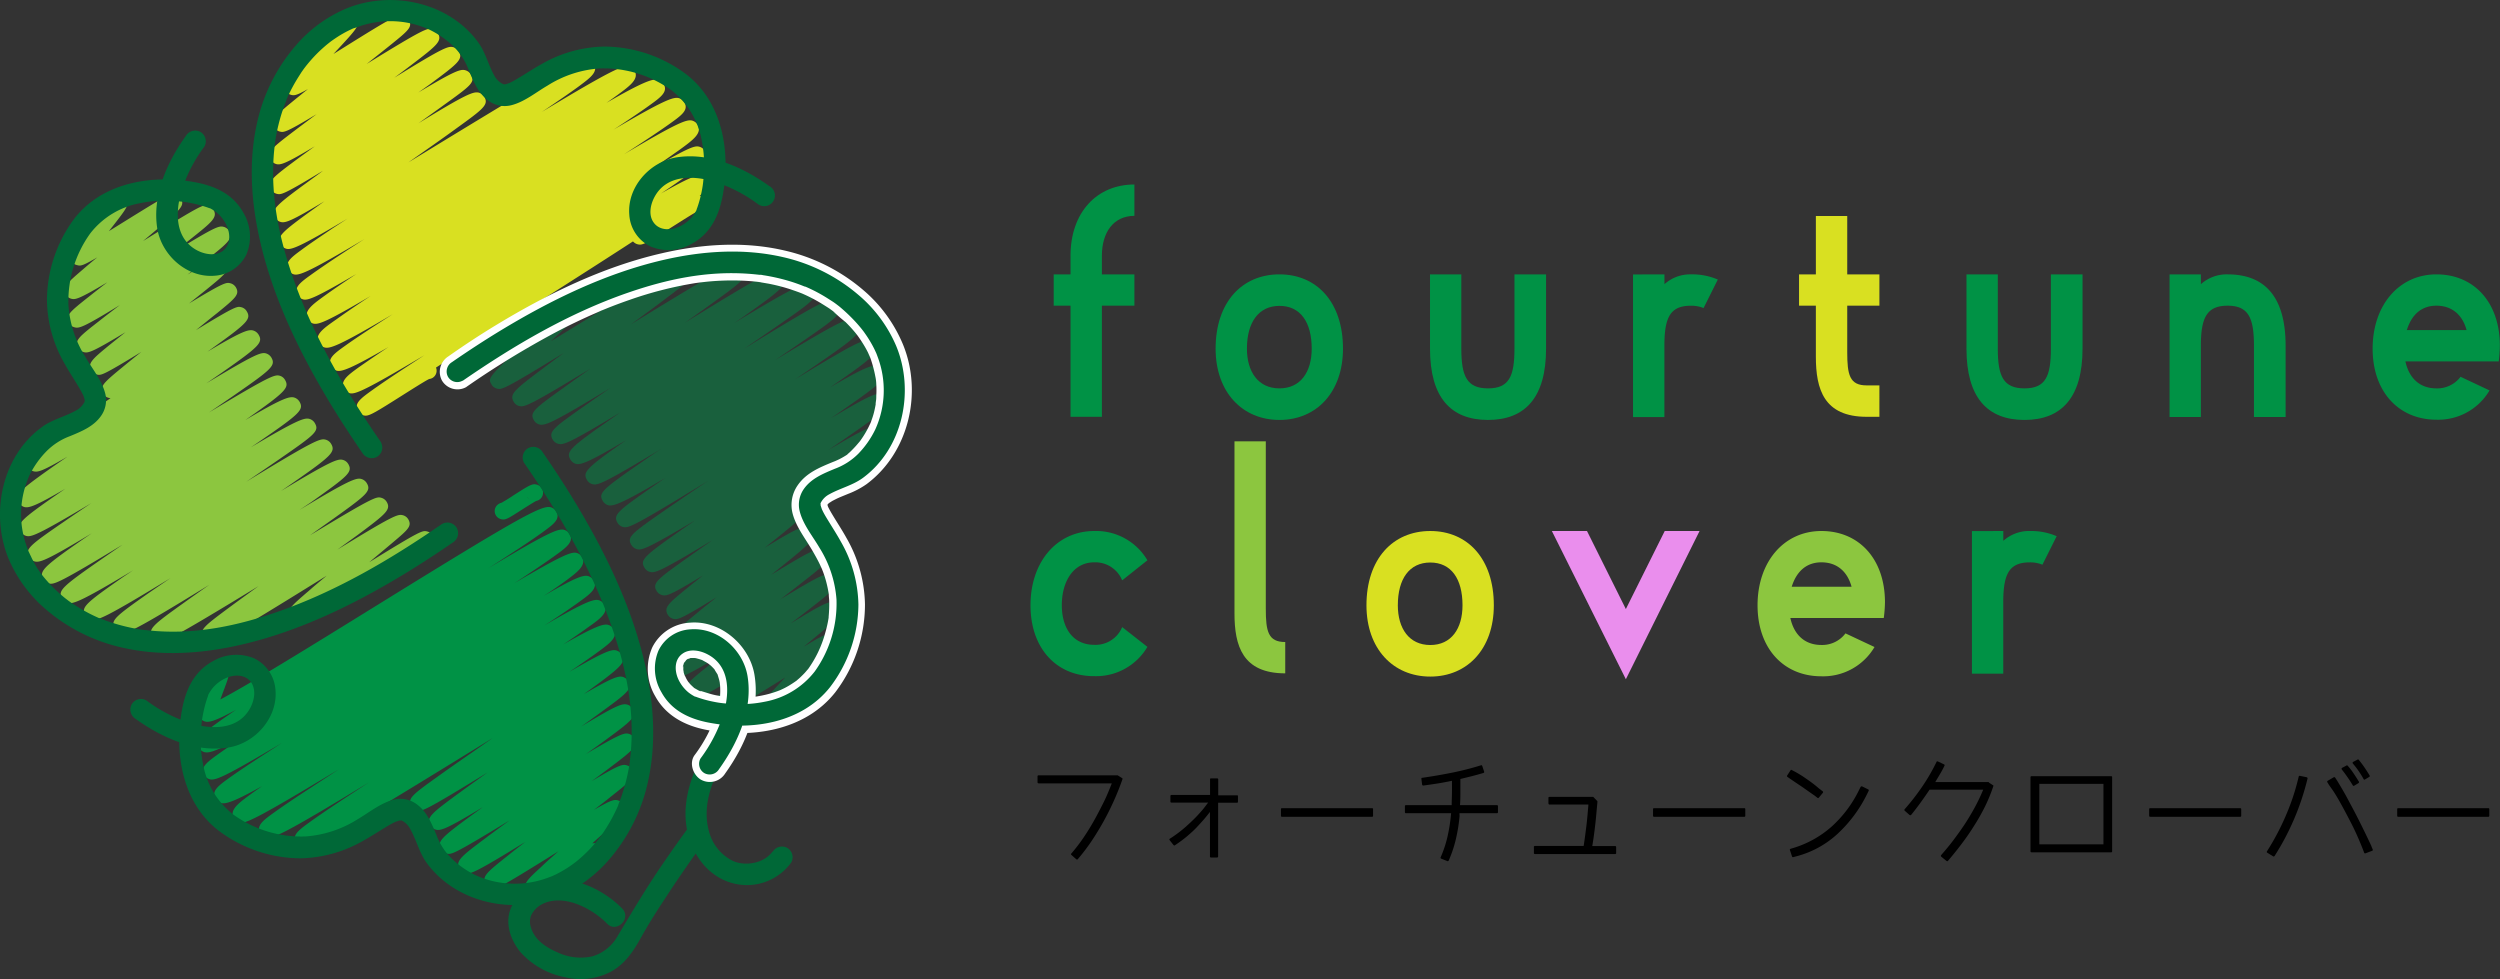
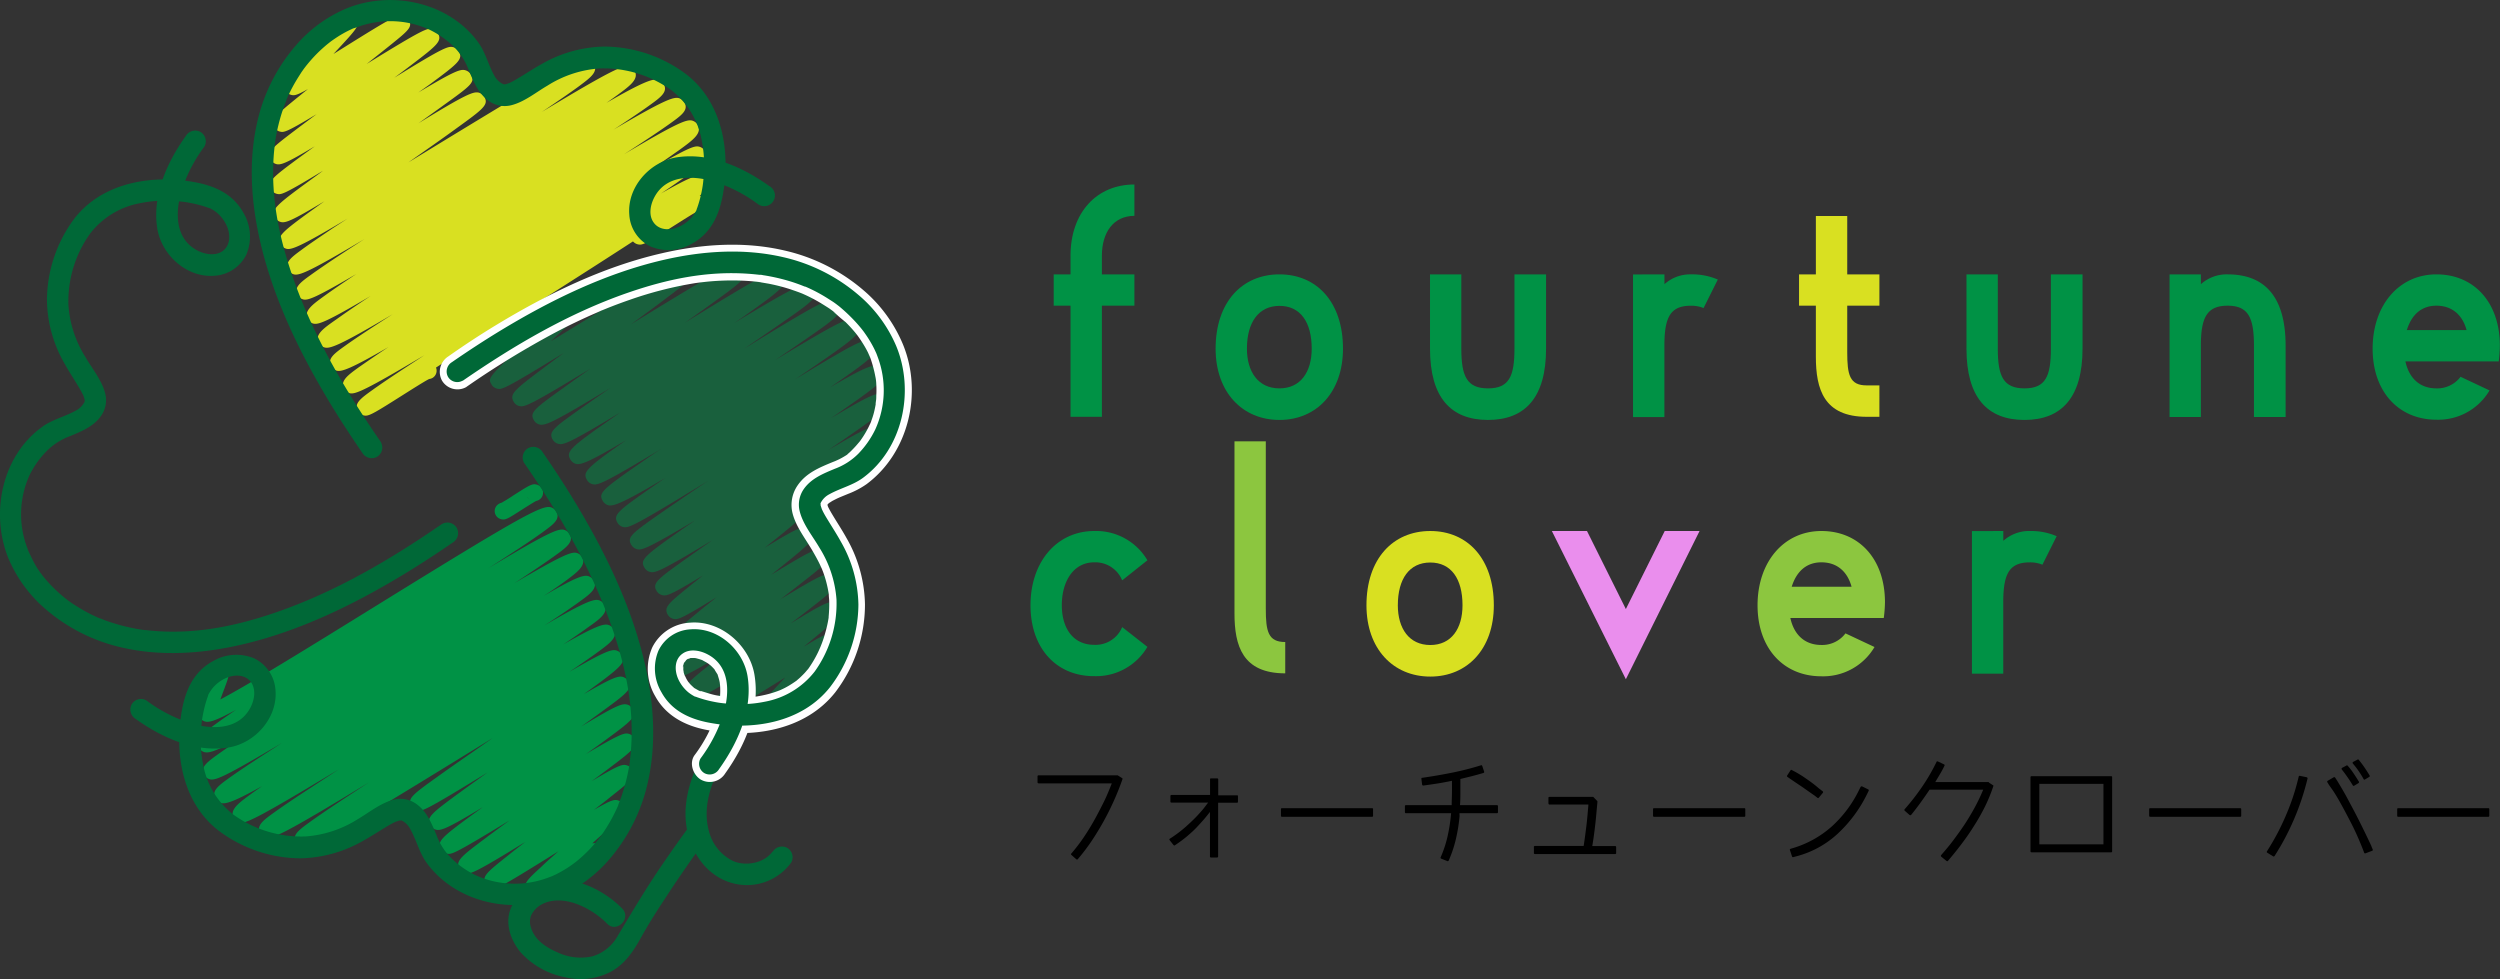
<svg xmlns="http://www.w3.org/2000/svg" id="レイヤー_1" data-name="レイヤー 1" viewBox="0 0 526.03 205.99">
  <rect x="0" y="0" width="526.03" height="205.99" fill="#333333" stroke="none" />
  <defs>
    <style>.cls-1{fill:#d9e021;}.cls-2{fill:#009245;}.cls-3{fill:#8cc63f;}.cls-4{fill:#19603d;}.cls-5{fill:#006837;}.cls-6{fill:#fff;}.cls-7{fill:#ea8eed;}</style>
  </defs>
  <path class="cls-1" d="M134.64,51.47a1.91,1.91,0,0,1-.47-.07,1.84,1.84,0,0,1-1.14-.84,1.76,1.76,0,0,1,.64-2.39,1.64,1.64,0,0,1,.73-.23c.89-.43,3.52-2.11,5.31-3.25,5.69-3.64,6.23-3.91,7.23-3.67a1.89,1.89,0,0,1,1.14.85,1.75,1.75,0,0,1-.65,2.39,1.81,1.81,0,0,1-.7.23c-.85.41-3.31,2-5.14,3.15C136.71,50.75,135.5,51.47,134.64,51.47Zm1.42-2.67Zm0,0Zm0,0Zm0,0Zm0,0Zm0,0Zm0,0Zm9-5.12Zm0,0h0Zm0,0Zm0,0Zm0,0h0Zm0,0Zm0,0Zm0,0h0Zm0,0Zm0,0Zm0,0Z" />
  <path class="cls-1" d="M76.94,87.46a1.92,1.92,0,0,1-.48-.07,1.85,1.85,0,0,1-1.14-.85c-.94-1.63.59-2.72,3.13-4.54,1.68-1.2,4.14-2.87,7.52-5.08l3.33-2.18c-12.53,7.46-14.57,8.27-15.71,8a1.92,1.92,0,0,1-1.15-.86c-1-1.69.76-2.94,3.16-4.68,1.46-1,3.48-2.43,6.16-4.19-8,4.62-9.87,5.23-10.88,5a2,2,0,0,1-1.17-.87c-.95-1.64.63-2.76,3-4.45,1.62-1.16,4-2.75,7.28-4.88l2.64-1.7c-11,6.5-13.18,7.33-14.34,7a2,2,0,0,1-1.17-.88c-1-1.72.74-3,3.61-5C72.46,66,74.83,64.34,78,62.27c-9.3,5.47-11,6.08-12.06,5.82a1.92,1.92,0,0,1-1.15-.86c-1-1.73.89-3.11,3.51-5,1.6-1.16,3.8-2.67,6.68-4.58-8.55,5-10.18,5.61-11.19,5.35a2,2,0,0,1-1.16-.86c-.94-1.63.64-2.76,2.83-4.34C67,56.7,69.17,55.2,72.22,53.2c1.37-.9,2.87-1.87,4.45-2.89C65.05,57.23,63,58,61.86,57.74a1.94,1.94,0,0,1-1.15-.87c-.93-1.61.61-2.74,2.75-4.31C64.93,51.47,67.09,50,70.05,48l3.07-2c-10.07,6-11.83,6.61-12.87,6.34a1.91,1.91,0,0,1-1.14-.86c-1-1.67.07-2.59,7-7.59l2.13-1.53c-7,4.21-8.2,4.59-9.17,4.35a2,2,0,0,1-1.16-.87c-1-1.67.09-2.61,7.06-7.71.95-.7,2-1.44,3-2.21-8.51,5.17-8.85,5.08-9.75,4.86a1.85,1.85,0,0,1-1.12-.85c-1-1.65.11-2.51,5.94-6.82l3.2-2.33c-6.1,3.65-7.21,4-8.13,3.74A1.89,1.89,0,0,1,57,33.63c-.95-1.63.22-2.52,5.12-6.24,1.32-1,2.86-2.15,4.5-3.37C60,28,59.7,27.88,58.87,27.68a1.9,1.9,0,0,1-1.13-.85c-.92-1.59.29-2.58,4.8-6.27l2.25-1.82c-2.46,1.4-2.9,1.38-3.54,1.22a1.88,1.88,0,0,1-1.14-.85c-.75-1.3-.75-1.3,6.13-8.64L67.58,9a1.72,1.72,0,0,1-.31-.4,1.75,1.75,0,0,1,.63-2.39,1.91,1.91,0,0,1,.5-.19c.38-.21,1.21-.75,1.79-1.12,2.25-1.46,2.72-1.76,3.6-1.55a1.76,1.76,0,0,1,1.12.84c.7,1.21.75,1.29-4.75,7.17l2.09-1.3c11-6.88,11.51-7,12.6-6.76A1.9,1.9,0,0,1,86,4.18c.85,1.48,0,2.18-3.69,5.17-1.44,1.16-3.22,2.57-5.16,4.11C89.18,6.05,89.94,5.85,91,6.12A1.87,1.87,0,0,1,92.14,7c.94,1.62-.16,2.54-5.52,6.62-1.1.84-2.34,1.77-3.67,2.75C93.49,9.86,94.32,9.67,95.38,9.93a1.91,1.91,0,0,1,1.14.86c1,1.66-.12,2.54-6,6.9L88,19.48c7.53-4.5,8.89-5,9.91-4.7a2,2,0,0,1,1.16.87c1,1.64,0,2.36-5.55,6.36-1.59,1.16-3.45,2.49-5.47,3.93,10-6.14,11.56-6.72,12.69-6.45a2,2,0,0,1,1.16.87c1,1.7-.23,2.58-6.1,6.82-2.73,2-6.16,4.38-9.88,7l6.15-3.75c28.81-17.56,30.35-18.19,31.74-17.84a1.94,1.94,0,0,1,1.13.85c1,1.66-.71,2.9-3,4.62-1.65,1.22-4.06,2.89-7.36,5.11l-.6.4c14.8-8.91,17.15-9.89,18.38-9.58a1.94,1.94,0,0,1,1.15.87c1,1.74-.88,3.13-3.49,5.06-.69.5-1.49,1.08-2.41,1.72,7.59-4.37,9.75-5.13,10.83-4.86a1.9,1.9,0,0,1,1.19.9c1,1.66-.66,2.83-3.13,4.6-1.66,1.2-4.09,2.84-7.4,5,10.43-6.13,12.56-6.93,13.71-6.64a2,2,0,0,1,1.17.88c1,1.66-.62,2.78-3.24,4.65-1.77,1.26-4.35,3-7.89,5.29l-1.55,1c11.12-6.6,13.19-7.39,14.33-7.09a2,2,0,0,1,1.16.87c1,1.78-.91,3.18-3.84,5.31-1.42,1-3.26,2.31-5.59,3.86,7.9-4.6,8.89-4.77,9.78-4.54a1.89,1.89,0,0,1,1.14.85c1,1.76-.88,3.15-3.5,5.07-1.41,1-3.3,2.33-5.71,3.93,6.09-3.47,7.47-3.87,8.32-3.65a2,2,0,0,1,1.15.86c1,1.68-.7,2.88-3.46,4.87-1.89,1.37-4.66,3.25-8.44,5.74-7,4.6-16.4,10.59-25.51,16.39C104.78,69,97.7,73.48,91.74,77.34A1.76,1.76,0,0,1,91,79.52a1.74,1.74,0,0,1-.69.22c-.89.43-3.61,2.16-5.64,3.44C79.08,86.73,77.8,87.46,76.94,87.46Z" />
  <path class="cls-2" d="M112.41,188.31a2.06,2.06,0,0,1-.48-.07,1.85,1.85,0,0,1-1.13-.84c-.81-1.41.14-2.3,3-4.92,1-1,2.35-2.15,3.71-3.37l-1,.63c-11.94,7.44-12.13,7.39-13.17,7.13a1.85,1.85,0,0,1-1.13-.84c-.91-1.59.19-2.46,4.83-6.14,1-.83,2.23-1.76,3.49-2.74-10.77,6.63-11.6,6.83-12.67,6.56a1.92,1.92,0,0,1-1.15-.86c-1-1.68.39-2.7,5.46-6.5,1.47-1.11,3.21-2.39,5.08-3.75-12,7.31-12.28,7.23-13.28,7a1.9,1.9,0,0,1-1.13-.85c-1-1.64,0-2.51,6.36-7.18l2.41-1.75c-7.6,4.6-8.85,5-9.88,4.76a1.92,1.92,0,0,1-1.16-.87c-1-1.67.19-2.59,6.51-7.2,1.64-1.2,3.53-2.55,5.55-4-13.54,8.31-13.85,8.24-14.88,8a1.9,1.9,0,0,1-1.13-.85c-1-1.65.09-2.4,5.87-6.54,3-2.15,7-4.89,11.17-7.82l-5.68,3.49c-29.26,18-32.87,19.88-34.55,19.46a2,2,0,0,1-1.17-.87c-.92-1.61.63-2.74,2.79-4.31,1.49-1.08,3.66-2.57,6.65-4.56l5.93-3.89c-17.72,10.8-20.32,11.95-21.7,11.61a2,2,0,0,1-1.16-.88c-.94-1.63.65-2.78,3.07-4.51,1.66-1.19,4.08-2.83,7.41-5,1.86-1.22,3.91-2.56,6.1-4-17.39,10.5-19.78,11.55-21,11.24a1.94,1.94,0,0,1-1.14-.86c-1-1.77.89-3.17,3.55-5.11.69-.51,1.49-1.08,2.41-1.72-5.55,3.11-7.6,3.85-8.61,3.59a1.9,1.9,0,0,1-1.19-.89c-1-1.67.65-2.82,3.09-4.57,1.69-1.2,4.16-2.86,7.56-5.06l3.34-2.16c-12.09,7.18-14.1,8-15.23,7.67a1.92,1.92,0,0,1-1.15-.86c-1-1.66.67-2.82,3.37-4.74,1.42-1,3.34-2.32,5.84-4-6.27,3.56-8.11,4.15-9.13,3.9a1.9,1.9,0,0,1-1.19-.9c-1-1.75.84-3.09,3.65-5.13,1.1-.8,2.46-1.75,4.13-2.88-4.2,2.29-5.6,2.67-6.44,2.47a1.9,1.9,0,0,1-1.19-.89c-.48-.82-.48-.82,1.38-5.76.27-.71.6-1.58.85-2.26a1.77,1.77,0,0,1,.78-2.1l0,0a1.76,1.76,0,0,1,1.4-.5,1.86,1.86,0,0,1,1.41.9c.46.79.46.79-1.21,5.22l-.28.74c6.17-3.23,20.47-12.09,32.38-19.46,29.62-18.33,35.18-21.48,37.1-21a1.89,1.89,0,0,1,1.19.89c1,1.64-.64,2.77-3,4.49-1.64,1.17-4,2.79-7.35,4.94l-3.93,2.54c12.55-7.55,14.72-8.41,15.93-8.1a2,2,0,0,1,1.17.87c1,1.69-.71,2.89-3.51,4.89-1.84,1.32-4.5,3.11-8.1,5.47,10.09-5.93,12-6.64,13.08-6.38a2,2,0,0,1,1.15.86c1,1.78-1,3.22-3.71,5.23-1.17.84-2.62,1.85-4.4,3,6.84-4,8.41-4.45,9.38-4.21a2,2,0,0,1,1.16.88c1,1.68-.74,2.91-3.1,4.62-1.65,1.19-4,2.8-7.29,4.92,8.54-5,10.44-5.62,11.47-5.35a2,2,0,0,1,1.16.87c1,1.69-.77,3-3.42,4.86-1.3.95-3,2.13-5.19,3.59,6.57-3.76,8.42-4.38,9.41-4.13a1.92,1.92,0,0,1,1.18.88c1,1.69-.79,3-3.22,4.78-1.46,1.08-3.48,2.48-6.14,4.27,7.33-4.28,8.91-4.8,9.9-4.55a2,2,0,0,1,1.16.87c.95,1.64.16,2.48-7.67,8.12l-.28.21c5.94-3.47,7.24-3.86,8.15-3.63a2,2,0,0,1,1.16.87c1,1.7-.25,2.59-6.17,6.9-1.12.82-2.38,1.73-3.73,2.69,7.41-4.49,8.64-4.89,9.66-4.64a1.92,1.92,0,0,1,1.16.87c1,1.65-.21,2.59-5.86,6.73-1.2.88-2.54,1.84-4,2.86,7.39-4.4,8.17-4.52,9.06-4.3a1.89,1.89,0,0,1,1.13.85c1,1.65-.18,2.58-5.66,6.7-1,.75-2.11,1.57-3.3,2.44,5.86-3.52,6.51-3.59,7.36-3.38a1.89,1.89,0,0,1,1.14.85c.9,1.55-.13,2.37-4.45,5.78-1,.84-2.25,1.77-3.55,2.78,3.78-2.2,4.36-2.23,5.1-2a1.85,1.85,0,0,1,1.14.85c.81,1.4-.12,2.27-2.9,4.84-1.05,1-2.34,2.13-3.69,3.35a1.71,1.71,0,0,1,.75,0,1.82,1.82,0,0,1,1.13.84,1.74,1.74,0,0,1-.64,2.39,1.65,1.65,0,0,1-.7.23c-.87.42-3.49,2.08-5.44,3.32C114.51,187.58,113.28,188.31,112.41,188.31Zm11-8.18Zm0,0Zm0,0h0Zm0,0Zm0,0Zm0,0h0Zm0,0Zm0,0Z" />
  <path class="cls-2" d="M105.91,109.31a1.88,1.88,0,0,1-.46-.06,1.78,1.78,0,0,1-1.12-.83A1.75,1.75,0,0,1,105,106a1.64,1.64,0,0,1,.5-.2c.48-.26,1.71-1,2.55-1.58,3.39-2.16,3.92-2.49,4.86-2.26a1.86,1.86,0,0,1,1.12.84,1.75,1.75,0,0,1-.64,2.39,1.71,1.71,0,0,1-.57.21c-.55.29-1.94,1.17-2.89,1.77C107.33,108.84,106.59,109.31,105.91,109.31Zm1.45-2.66h0Zm-.6-.6a1.72,1.72,0,0,1,.6.6A1.72,1.72,0,0,0,106.76,106.05Zm4.21-1.46a1.65,1.65,0,0,0,.42.48A1.77,1.77,0,0,1,111,104.59Zm0,0Z" />
-   <path class="cls-3" d="M44.44,135.12a1.93,1.93,0,0,1-.49-.07,1.87,1.87,0,0,1-1.14-.86c-1-1.63.17-2.46,5.52-6.44,1.76-1.3,3.83-2.8,6.08-4.43-18.89,11.51-20,11.89-21.22,11.58a1.9,1.9,0,0,1-1.13-.85c-1-1.71.11-2.55,6.85-7.37,1.53-1.1,3.28-2.33,5.15-3.64-15.57,9.56-17.45,10.4-18.73,10.07a2,2,0,0,1-1.15-.86c-1-1.7-.07-2.43,7.3-7.61l4.39-3c-13.53,8.25-15.47,9.06-16.71,8.74a2,2,0,0,1-1.16-.87c-1-1.68-.24-2.42,7.76-8L28,120c-10.73,6.44-12.59,7.15-13.74,6.86a2,2,0,0,1-1.16-.87c-1-1.7-.25-2.42,8.7-8.63,1.24-.86,2.6-1.79,4-2.76-13.51,8.19-14.46,8.44-15.54,8.16a1.86,1.86,0,0,1-1.13-.85c-1-1.71,0-2.67,8.52-8.57l1.66-1.13c-9.41,5.67-10.91,6.2-12,5.93a2,2,0,0,1-1.15-.87c-1-1.71-.07-2.43,7.42-7.58,1.68-1.16,3.58-2.44,5.63-3.82C7.63,112.77,6.56,113,5.53,112.77a1.89,1.89,0,0,1-1.13-.86c-1-1.68-.21-2.46,8.23-8.31l1.1-.76c-6.26,3.66-7.65,4.08-8.6,3.85A2,2,0,0,1,4,105.81c-1-1.66-.17-2.48,7.69-8l2.51-1.73C9,99.11,8,99.4,7.1,99.18a1.94,1.94,0,0,1-1.16-.86c-1-1.72.28-2.62,6.38-6.95,3-2.13,6.82-4.76,10.94-7.59a1.63,1.63,0,0,1-.43-.08,1.83,1.83,0,0,1-1.12-.84c-.89-1.54.14-2.38,4.45-5.92,1.07-.88,2.29-1.87,3.6-2.91-8.28,5.06-8.52,5-9.42,4.76A1.83,1.83,0,0,1,19.22,78c-.9-1.56.21-2.47,4.34-5.83l2.84-2.27c-7.13,4.31-7.85,4.42-8.78,4.19a1.94,1.94,0,0,1-1.14-.86c-.89-1.54,0-2.27,4.45-5.73,1.25-1,2.71-2.1,4.3-3.32-7.85,4.81-8.59,4.94-9.56,4.69A1.9,1.9,0,0,1,14.52,68c-.89-1.55.1-2.34,4.3-5.67,1.11-.88,2.38-1.87,3.77-2.94C16.53,63,15.84,63.08,15,62.86A1.94,1.94,0,0,1,13.84,62c-.85-1.47.1-2.3,3.65-5.35.87-.75,1.87-1.61,3-2.51-3.26,1.91-3.57,1.83-4.26,1.65A1.83,1.83,0,0,1,15.06,55c-.69-1.2-.69-1.2,4.45-7.72.25-.33.52-.67.8-1a2.11,2.11,0,0,1-.36-.43,1.75,1.75,0,0,1,.64-2.39,1.66,1.66,0,0,1,.46-.19c.27-.16.73-.48,1.06-.7,1.66-1.12,2.28-1.53,3.19-1.32a1.75,1.75,0,0,1,1.15.85c.65,1.12.68,1.17-3.54,6.54l3.4-2.11c9.52-5.9,9.63-5.88,10.64-5.63a1.84,1.84,0,0,1,1.11.84c.84,1.47-.08,2.26-3.51,5.22-1.26,1.08-2.81,2.39-4.45,3.76,12.48-7.74,12.64-7.7,13.7-7.43a1.86,1.86,0,0,1,1.12.84c.92,1.61-.3,2.58-4.86,6.21-1,.8-2.13,1.68-3.33,2.62,8.67-5.34,9.35-5.47,10.33-5.23a1.92,1.92,0,0,1,1.15.86c.93,1.61-.24,2.53-5.14,6.39-1.09.85-2.31,1.8-3.62,2.8,5.93-3.6,6.2-3.53,7-3.32a1.8,1.8,0,0,1,1.12.84c.89,1.54-.17,2.4-4.14,5.63-1.07.87-2.33,1.87-3.68,2.94,7.54-4.57,7.88-4.48,8.75-4.26a1.9,1.9,0,0,1,1.13.85c.86,1.49-.06,2.25-3.93,5.41-1.28,1-2.81,2.27-4.48,3.6,8.42-5.12,8.67-5.05,9.58-4.82a1.81,1.81,0,0,1,1.11.84c1,1.66.17,2.5-7.67,8.09l-.6.43c7.15-4.26,8.59-4.73,9.6-4.48a2,2,0,0,1,1.16.87c1,1.67.17,2.49-7.7,8l-3.3,2.27c10-6,11.45-6.6,12.54-6.32a2,2,0,0,1,1.15.87c1,1.72,0,2.52-7.89,8-1.58,1.09-3.35,2.3-5.24,3.58,12.9-7.77,13.82-8,14.87-7.75a1.85,1.85,0,0,1,1.12.85c.94,1.63.46,2.38-8.36,8.5,7.64-4.52,9.21-5,10.24-4.78a2,2,0,0,1,1.17.87c1,1.68.15,2.51-7.94,8.08l-2.29,1.56c9.5-5.64,11.25-6.29,12.31-6a1.94,1.94,0,0,1,1.15.87c1,1.7.16,2.35-7.63,7.74-2,1.38-4.31,2.95-6.81,4.64,14.54-8.87,15.58-9.16,16.73-8.87a1.94,1.94,0,0,1,1.14.86c1,1.69.15,2.53-8,8.2l-2.54,1.75c10.36-6.26,11.93-6.84,13-6.56a1.89,1.89,0,0,1,1.15.86c1,1.7,0,2.5-7.73,8L63,107.31c10.26-6.2,11.93-6.82,13-6.54a2,2,0,0,1,1.16.87c1,1.66.12,2.4-6.93,7.45-1.5,1.07-3.21,2.27-5,3.55,13.63-8.26,14-8.16,15-7.9a1.93,1.93,0,0,1,1.12.84c1,1.66-.16,2.56-6.21,7.07l-4.16,3c11.93-7.31,12.73-7.51,13.79-7.24a1.86,1.86,0,0,1,1.13.85c.82,1.42,0,2.15-3.22,4.86-1.38,1.17-3.14,2.63-5,4.19,11-6.79,11.23-6.73,12.22-6.48a1.83,1.83,0,0,1,1.12.84,1.75,1.75,0,0,1-.64,2.39,1.72,1.72,0,0,1-.75.23c-1.43.62-7.23,4.21-11.94,7.12-13.74,8.5-14.4,8.72-15.54,8.43A1.86,1.86,0,0,1,61,130c-.88-1.52.19-2.44,4.2-5.87,1-.9,2.26-1.92,3.54-3l-2.39,1.48C48.77,133.52,45.79,135.12,44.44,135.12ZM88,114.48Zm0,0h0Z" />
  <path class="cls-4" d="M162.24,150.36a2,2,0,0,1-.47-.06,1.84,1.84,0,0,1-1.12-.84c-.7-1.21-.75-1.29,4.57-6.91-11.74,7.31-12.39,7.5-13.51,7.23a1.94,1.94,0,0,1-1.14-.86c-.85-1.46,0-2.19,3.63-5.22,1.23-1,2.7-2.24,4.3-3.55-11.08,6.87-11.79,7-12.86,6.78a1.87,1.87,0,0,1-1.14-.86c-.94-1.62.36-2.66,5.22-6.51.94-.75,2-1.56,3.07-2.41-8.67,5.28-9,5.21-9.88,5a1.86,1.86,0,0,1-1.12-.84c-.93-1.61.24-2.53,5.17-6.42.91-.72,1.91-1.5,3-2.32-5.13,3-5.46,2.95-6.22,2.76a1.88,1.88,0,0,1-1.11-.84c-.86-1.49,0-2.19,4.06-5.52,1.18-1,2.6-2.11,4.11-3.32-7.67,4.71-8.21,4.79-9.16,4.55a1.86,1.86,0,0,1-1.13-.85c-.9-1.55.2-2.44,4.27-5.76.92-.76,2-1.6,3.1-2.49-7,4.25-7.64,4.34-8.57,4.11a1.88,1.88,0,0,1-1.14-.85c-1-1.7.09-2.46,7.06-7.41,1.39-1,3-2.1,4.65-3.28-11.08,6.69-12.08,6.93-13.12,6.67a1.94,1.94,0,0,1-1.14-.86c-1-1.68-.28-2.37,8.12-8.25l2.53-1.75C136,115.59,135,115.81,134,115.55a2,2,0,0,1-1.14-.86c-1-1.7-.16-2.34,7.54-7.67,2.46-1.7,5.38-3.69,8.56-5.83-15.82,9.69-16.77,10-17.89,9.68a1.83,1.83,0,0,1-1.13-.85c-1-1.72,0-2.49,7.93-8l2.16-1.48c-9.1,5.4-10.94,6-12,5.78a2,2,0,0,1-1.17-.87c-1-1.68-.29-2.36,8-8.1,1.34-.93,2.84-2,4.43-3-12.49,7.52-13.56,7.8-14.62,7.53a1.92,1.92,0,0,1-1.14-.85c-.94-1.64-.46-2.37,8.23-8.42-7.93,4.69-9.52,5.22-10.56,5a2,2,0,0,1-1.16-.88c-1-1.69-.19-2.49,8.5-8.56l2-1.4c-11,6.64-12,6.88-13.08,6.61a1.94,1.94,0,0,1-1.15-.85c-1-1.73.2-2.56,6.8-7.2,1.59-1.12,3.39-2.37,5.34-3.71-12,7.28-13.77,8-14.94,7.7a1.89,1.89,0,0,1-1.15-.86c-1-1.68,0-2.41,6.62-7.15,1.55-1.12,3.34-2.4,5.26-3.75-13,7.89-13.93,8.14-15,7.87a1.94,1.94,0,0,1-1.14-.86c-.94-1.63,0-2.43,6.08-7,1.34-1,2.86-2.14,4.48-3.33-12.82,7.86-13.09,7.78-14.11,7.52a1.8,1.8,0,0,1-1.12-.84c-.74-1.29-.82-1.41,5.9-7.72-8.88,5.55-9.06,5.51-10,5.26a1.9,1.9,0,0,1-1.13-.85,1.75,1.75,0,0,1,.65-2.39,1.78,1.78,0,0,1,.74-.23c1.22-.55,5.72-3.37,9-5.45,10.88-6.82,11.49-7,12.58-6.73a1.83,1.83,0,0,1,1.14.85c.76,1.32.82,1.41-6.35,8.12l5.2-3.19c19.94-12.28,21.1-12.7,22.41-12.37a1.94,1.94,0,0,1,1.14.86c.91,1.59,0,2.27-5.08,6.09-1.92,1.45-4.27,3.18-6.83,5.05,20-12.29,21.13-12.68,22.41-12.36a1.91,1.91,0,0,1,1.13.86c1,1.64.1,2.34-6.84,7.35-1.61,1.16-3.44,2.46-5.41,3.85C161.15,57.41,162.33,57,163.55,57.34a2,2,0,0,1,1.14.86c1,1.67.21,2.44-8,8.26L154.43,68C167,60.41,168.85,59.66,170,60a2,2,0,0,1,1.15.87c1,1.68.08,2.39-7.18,7.43-2.17,1.51-4.72,3.25-7.49,5.13C172.82,63.38,174,63,175.19,63.32a2,2,0,0,1,1.15.86c1,1.69.08,2.45-7.37,7.58-1.74,1.21-3.72,2.55-5.86,4,14-8.44,15.11-8.75,16.23-8.46a1.92,1.92,0,0,1,1.14.85c1,1.69.19,2.48-8.4,8.41-1.47,1-3.1,2.13-4.84,3.3,13.26-8.07,14.19-8.31,15.27-8a1.92,1.92,0,0,1,1.14.85c1,1.7.26,2.41-8.55,8.5l-.38.27c7.15-4.18,8.76-4.71,9.77-4.45a2,2,0,0,1,1.17.88c1,1.69.24,2.41-8.68,8.61-.7.49-1.43,1-2.2,1.52,8.61-5.13,9.54-5.3,10.48-5.07a1.94,1.94,0,0,1,1.14.86c1,1.7.06,2.43-7.45,7.67-1.42,1-3,2.07-4.68,3.22,7.95-4.74,8.79-4.88,9.7-4.65a1.94,1.94,0,0,1,1.14.86c1,1.66.16,2.3-7.36,7.66-2.95,2.1-6.64,4.66-10.49,7.33l.21,0a1.9,1.9,0,0,1,1.13.85c.89,1.54-.18,2.41-4.14,5.64-1.05.85-2.26,1.82-3.56,2.85,6.95-4.24,7.55-4.33,8.47-4.09a1.83,1.83,0,0,1,1.13.85c.87,1.51,0,2.24-4.31,5.77l-3.9,3.15c8.74-5.33,9-5.28,9.92-5a1.87,1.87,0,0,1,1.11.84c.88,1.53,0,2.24-4.37,5.65-1.37,1.08-3,2.34-4.77,3.69,8.91-5.41,9.26-5.32,10.18-5.08a1.8,1.8,0,0,1,1.12.84c.88,1.53-.08,2.28-4.14,5.48-1.41,1.11-3.11,2.42-5,3.84,7.4-4.53,8-4.62,9-4.39a1.94,1.94,0,0,1,1.14.86c.87,1.51-.18,2.39-4.09,5.69l-3.3,2.74c4.47-2.73,4.73-2.66,5.49-2.47a1.83,1.83,0,0,1,1.12.84c.72,1.24.77,1.33-5.06,7.5a2.2,2.2,0,0,1,.37.06,1.82,1.82,0,0,1,1.13.84,1.74,1.74,0,0,1-.64,2.39,1.68,1.68,0,0,1-.64.22c-.67.34-2.43,1.47-3.62,2.24C163.9,149.8,163,150.36,162.24,150.36Zm6.87-5.78a1.54,1.54,0,0,0,.21.29A1.54,1.54,0,0,1,169.11,144.58Zm0,0Zm0,0Zm0,0h0ZM101.19,75.81Zm0,0Zm0,0Z" />
  <path class="cls-5" d="M144.58,174.51c-1.89,2.57-3.71,5.19-5.51,7.82-3.24,4.76-6.14,9.66-9.1,14.6a9.06,9.06,0,0,1-5.34,4.3,11.41,11.41,0,0,1-7.38-.87c-2.33-1-4.74-2.59-5.51-5.15a3.75,3.75,0,0,1,0-2.56,5.18,5.18,0,0,1,2-2.22c4.51-2.64,10.79.63,14,3.92,2,2.07,5.21-1.11,3.18-3.18-4.2-4.27-10.88-7.27-16.89-5.69a9.57,9.57,0,0,0-6.72,6.1c-1,3.11.26,6.43,2.26,8.83a17,17,0,0,0,9.51,5.25,13.8,13.8,0,0,0,9.47-1.21c2.9-1.59,4.66-4.19,6.23-7,1.65-3,3.46-5.82,5.32-8.65q4-6.12,8.31-12a2.27,2.27,0,0,0-.8-3.08,2.3,2.3,0,0,0-3.08.81Z" />
  <path class="cls-5" d="M80.13,93C72.68,82.24,65.91,70.72,61.6,58.28,58.74,50,57,41.68,57.58,33c.05-.79.13-1.57.22-2.36,0-.05.1-.74,0-.23a6,6,0,0,1,.09-.61q.11-.7.24-1.41a41.48,41.48,0,0,1,1.12-4.49c.22-.69.46-1.38.72-2.06l.33-.82c.22-.55-.2.43,0-.11l.28-.63a33.64,33.64,0,0,1,1.86-3.51c.33-.54.67-1.07,1-1.59l.53-.75.29-.38a32.09,32.09,0,0,1,2.31-2.64,31.3,31.3,0,0,1,2.41-2.19l.49-.39c-.6.47.09-.07.23-.17.42-.3.84-.59,1.27-.87a23.3,23.3,0,0,1,2.27-1.3c.36-.18.72-.34,1.08-.51-.4.19-.37.15,0,0L75,5.77a19.92,19.92,0,0,1,15.33.46A19.47,19.47,0,0,1,95.46,9.8a13.72,13.72,0,0,1,3.16,4.93c1,2.41,2,4.9,4.16,6.46a5.7,5.7,0,0,0,4.84.94c2.77-.71,5.17-2.72,7.6-4.13a23.54,23.54,0,0,1,10.93-3.6A24.48,24.48,0,0,1,141.29,19a17.22,17.22,0,0,1,6.35,10.5,24.91,24.91,0,0,1,.5,5.73c0,.94-.07,1.88-.16,2.82a18.92,18.92,0,0,1-.32,2.14,24.39,24.39,0,0,1-1.1,3.93c.26-.7,0-.08,0,.07a8.56,8.56,0,0,1-.9,1.4,7.85,7.85,0,0,1-2.92,2.18c-1.79.74-4.06.72-5.24-1-1.05-1.5-.69-3.65.23-5.35,2.53-4.66,8.06-4.55,12.56-3.2a31.44,31.44,0,0,1,9.29,4.8,2.25,2.25,0,1,0,2.27-3.88c-5.57-4-12.67-7.18-19.67-6-5.54,1-10.23,6.26-9.77,12a7.94,7.94,0,0,0,4.46,6.72,9.76,9.76,0,0,0,8.76-.61c3.83-2.09,5.59-5.78,6.39-9.86,1.77-9.06.16-19.62-7.47-25.64a28.94,28.94,0,0,0-17.33-5.95,27.34,27.34,0,0,0-13.27,3.69c-1.55.85-3,1.81-4.52,2.73-.61.37-1.23.74-1.87,1.06l-.4.2c-.36.19.41-.14,0,0l-.78.25c-.59.21.42,0-.24,0-.11,0-.22,0-.32,0,.46,0,.39.12,0-.05A4.15,4.15,0,0,1,104,15.89c-1.29-2.31-1.88-5-3.47-7.1-6.22-8.4-18.22-10.87-27.66-7A28.78,28.78,0,0,0,62.2,9.62a37,37,0,0,0-8.06,16c-1.9,8.26-1.31,16.89.58,25.1C57.54,63,63.18,74.5,69.66,85.17,71.75,88.62,74,92,76.25,95.31a2.31,2.31,0,0,0,3.08.81,2.26,2.26,0,0,0,.8-3.08Z" />
  <path class="cls-5" d="M162.54,179.19c-1.86,2.54-5.73,3.08-8.25,2a9.63,9.63,0,0,1-5.19-6.58c-1.73-6.75,2.29-13.79,6-19.15,1.64-2.39-2.26-4.64-3.89-2.27-3.86,5.63-7.51,12.56-6.9,19.62.55,6.34,4.69,12.42,11.32,13.32a11.51,11.51,0,0,0,10.84-4.63,2.27,2.27,0,0,0-.81-3.08,2.3,2.3,0,0,0-3.08.8Z" />
  <path class="cls-5" d="M110.25,97.35c7.46,10.8,14.23,22.31,18.54,34.75,2.86,8.26,4.61,16.6,4,25.3-.05.78-.13,1.57-.22,2.35,0,.06-.1.75,0,.24l-.09.61c-.07.47-.15.94-.24,1.4a38.3,38.3,0,0,1-1.13,4.49c-.21.7-.45,1.38-.71,2.06l-.33.83c-.22.55.19-.44,0,.11l-.29.63a33.64,33.64,0,0,1-1.86,3.51c-.32.54-.66,1.06-1,1.58-.18.26-.35.51-.53.75s-.71.91-.29.39a34,34,0,0,1-2.32,2.64,31.15,31.15,0,0,1-2.4,2.19l-.49.39c.59-.47-.09.06-.24.17q-.61.45-1.26.87a25.73,25.73,0,0,1-2.28,1.3c-.35.18-.72.34-1.08.5.41-.18.38-.15,0,0l-.6.22a19.9,19.9,0,0,1-15.32-.46,19.34,19.34,0,0,1-5.13-3.58,13.5,13.5,0,0,1-3.16-4.93c-1-2.4-2-4.89-4.16-6.46a5.76,5.76,0,0,0-4.85-.93c-2.76.71-5.17,2.71-7.59,4.13A23.66,23.66,0,0,1,64.24,176,24.54,24.54,0,0,1,49.1,171.4a17.2,17.2,0,0,1-6.35-10.5,24.94,24.94,0,0,1-.51-5.74c0-.94.07-1.87.17-2.81a18.6,18.6,0,0,1,.32-2.14,25.12,25.12,0,0,1,1.09-3.93c-.26.7,0,.08,0-.08a8.47,8.47,0,0,1,.9-1.39,7.77,7.77,0,0,1,2.92-2.18c1.79-.75,4.06-.73,5.24,1,1,1.5.68,3.65-.23,5.34-2.53,4.67-8.07,4.55-12.57,3.21a31.63,31.63,0,0,1-9.28-4.8,2.26,2.26,0,0,0-3.08.8,2.3,2.3,0,0,0,.81,3.08c5.57,4,12.67,7.18,19.67,6,5.54-.95,10.23-6.25,9.77-12a8,8,0,0,0-4.46-6.72,9.76,9.76,0,0,0-8.76.61c-3.83,2.09-5.59,5.77-6.39,9.86-1.77,9.05-.16,19.62,7.47,25.64a28.92,28.92,0,0,0,17.33,5.95,27.46,27.46,0,0,0,13.27-3.7c1.54-.85,3-1.8,4.52-2.72.61-.38,1.23-.75,1.87-1.07l.39-.19c.37-.19-.4.14,0,0l.79-.26c.58-.2-.42,0,.24,0l.32,0c-.46,0-.39-.13,0,0a4.23,4.23,0,0,1,1.82,1.89c1.29,2.31,1.87,4.95,3.46,7.1,6.23,8.4,18.22,10.87,27.67,7a28.89,28.89,0,0,0,10.71-7.85,37.13,37.13,0,0,0,8.05-16c1.91-8.26,1.31-16.89-.58-25.1-2.81-12.23-8.45-23.76-14.93-34.44-2.09-3.44-4.3-6.81-6.59-10.13a2.3,2.3,0,0,0-3.08-.81,2.27,2.27,0,0,0-.81,3.08Z" />
  <path class="cls-5" d="M93,110.25c-10.8,7.46-22.32,14.23-34.76,18.54-8.25,2.86-16.6,4.61-25.29,4-.79-.05-1.57-.13-2.36-.22l-.23,0-.61-.09q-.7-.1-1.41-.24a39.32,39.32,0,0,1-4.49-1.13c-.69-.21-1.38-.45-2.06-.71l-.82-.33c-.55-.22.43.19-.11,0l-.63-.29a33.64,33.64,0,0,1-3.51-1.86q-.81-.48-1.59-1l-.75-.53c-.12-.1-.91-.71-.38-.29a32.21,32.21,0,0,1-2.64-2.32,31.15,31.15,0,0,1-2.19-2.4l-.39-.49c.47.59-.07-.09-.17-.24q-.45-.61-.87-1.26A23.45,23.45,0,0,1,6.48,117c-.18-.35-.34-.72-.51-1.08.19.41.15.38,0,0-.08-.2-.15-.4-.22-.6a19.9,19.9,0,0,1,.46-15.32A19.3,19.3,0,0,1,9.8,94.93a13.59,13.59,0,0,1,4.93-3.16c2.41-1,4.9-2,6.46-4.16a5.73,5.73,0,0,0,.94-4.85C21.42,80,19.41,77.59,18,75.17a23.54,23.54,0,0,1-3.6-10.93A24.48,24.48,0,0,1,19,49.1a17.18,17.18,0,0,1,10.5-6.35,24.9,24.9,0,0,1,5.73-.51c.94,0,1.88.07,2.82.17a18.92,18.92,0,0,1,2.14.32,25.43,25.43,0,0,1,3.93,1.09c-.7-.26-.08,0,.07,0a8.56,8.56,0,0,1,1.4.9,7.77,7.77,0,0,1,2.18,2.92c.74,1.79.72,4.06-1,5.24-1.5,1-3.65.68-5.35-.23-4.66-2.53-4.55-8.07-3.2-12.57A31.39,31.39,0,0,1,43,30.85a2.27,2.27,0,0,0-.81-3.08,2.29,2.29,0,0,0-3.07.81c-4,5.57-7.18,12.67-6,19.67,1,5.54,6.26,10.23,12,9.77a8,8,0,0,0,6.72-4.46,9.76,9.76,0,0,0-.61-8.76c-2.09-3.83-5.78-5.59-9.86-6.39-9.06-1.77-19.62-.16-25.64,7.47A28.92,28.92,0,0,0,9.88,63.21a27.34,27.34,0,0,0,3.69,13.27c.85,1.54,1.81,3,2.73,4.52.37.61.74,1.23,1.06,1.87l.2.39c.19.37-.14-.4,0,0s.16.53.25.79c.21.58,0-.42,0,.24,0,.11,0,.21,0,.32,0-.46.12-.39-.05,0a4.2,4.2,0,0,1-1.88,1.82c-2.31,1.29-5,1.87-7.1,3.46C.39,96-2.08,108,1.77,117.48a28.78,28.78,0,0,0,7.85,10.71,37.13,37.13,0,0,0,16,8.05c8.26,1.91,16.89,1.31,25.1-.58,12.22-2.81,23.76-8.45,34.43-14.93,3.45-2.09,6.82-4.3,10.14-6.59a2.31,2.31,0,0,0,.81-3.08,2.28,2.28,0,0,0-3.08-.81Z" />
  <path class="cls-6" d="M98.11,81.43A185.61,185.61,0,0,1,117,69.88q4.11-2.16,8.34-4l1-.44a3.79,3.79,0,0,1,.42-.18c.6-.24,1.19-.49,1.79-.72q2-.78,4-1.47a80.24,80.24,0,0,1,13.8-3.51l.79-.11c.92-.14-.86.1,0,0l1.53-.17c1-.1,2.06-.18,3.09-.22a50.54,50.54,0,0,1,5.64.06c.78.05,1.57.13,2.35.22.53.06.56-.18-.16,0a2.57,2.57,0,0,1,.61.09l1.41.24a38.64,38.64,0,0,1,4.48,1.13q1,.33,2.07.72l.82.32c.65.26-.89-.39-.25-.1l.63.28a33.64,33.64,0,0,1,3.51,1.86q.81.5,1.59,1l.75.54.3.22c.36.27.38.58-.22-.17a32.81,32.81,0,0,0,2.64,2.31,31.3,31.3,0,0,1,2.19,2.41c.13.16.25.33.39.49-.94-1.09-.28-.36-.07-.07s.6.84.87,1.27a22.26,22.26,0,0,1,1.31,2.27c.17.35.3.75.5,1.08-.17-.28-.42-1.05-.17-.37.08.2.16.39.23.59a27,27,0,0,1,1,3.76,8.86,8.86,0,0,1,.2,1.62,20,20,0,0,1,0,2.45c0,.37,0,.73-.07,1.09,0,.09-.18,1.23,0,.39-.11.66-.24,1.32-.41,2s-.36,1.23-.58,1.83c0,.13-.45,1.08-.08.24-.12.28-.25.55-.38.82a20.23,20.23,0,0,1-1.72,2.91c-.15.22-.31.43-.46.64.59-.81.08-.11-.05,0-.35.43-.72.84-1.11,1.24s-.51.52-.77.76-.32.26-.45.41c-.44.5.68-.4-.09.08a16.41,16.41,0,0,1-1.57.91c-.28.14-.56.26-.84.39s-.38.16,0,0l-.58.23c-2.79,1.15-5.56,2.28-7.35,4.85a7.24,7.24,0,0,0-1.09,6c.76,2.9,2.8,5.41,4.28,8,.45.78.89,1.57,1.29,2.37.21.43.4.86.6,1.29.36.77-.29-.81,0,0l.27.7a22.88,22.88,0,0,1,.87,3c.12.53.21,1.06.3,1.59-.17-1,0-.08,0,.12,0,.38.06.76.08,1.14a28.67,28.67,0,0,1-.1,3.34c-.08,1.06.15-.78,0,.29l-.18,1c-.16.81-.36,1.61-.59,2.4a23.62,23.62,0,0,1-3.49,7.36c-.58.83.5-.53-.17.21-.2.22-.39.46-.59.68s-.68.7-1,1-.44.38-.65.57c-.71.64.64-.43-.14.12-.53.37-1.07.73-1.63,1.06a15.53,15.53,0,0,1-1.46.76c-.17.09-1,.43-.09.06l-.76.29a21.93,21.93,0,0,1-3.07.88c-.51.11-1,.19-1.55.28-.9.15.88-.08,0,0l-.76.07a27.34,27.34,0,0,1-3,.1c-.94,0-1.87-.07-2.81-.16l-.66-.08c-.81-.08.92.16.14,0-.41-.07-.82-.13-1.22-.21-1.35-.26-2.61-.78-3.93-1.09,1.18.28.65.31.28.1l-.83-.47c-.84-.46.43.47-.26-.19-.24-.22-.48-.44-.7-.67s-.73-.91-.24-.24a8.67,8.67,0,0,1-.53-.81c-.1-.16-.63-1.36-.32-.54q-.17-.45-.3-.9c0-.17-.19-1.16-.09-.21,0-.32.06-1.75-.1-.8,0-.3.14-.58.21-.87.19-.81-.4.47.1-.2.12-.16.72-.8.14-.24a5,5,0,0,1,.4-.4c-.39.28-.42.31-.09.07s.47-.27.72-.39c-.87.42,0,.09.14,0,.82-.28-.78,0,.09,0h.57c.2,0,1.12.13.14,0,.28,0,.57.11.85.18s.57.18.85.27.37.14-.06,0l.54.28a7.68,7.68,0,0,1,.78.47c.14.09.85.72.22.14a12.09,12.09,0,0,1,1.28,1.3c-.54-.66.28.57.39.75.48.81-.17-.69.08.19.11.39.24.76.33,1.14s.12.6.17.91c-.15-.94,0,.11,0,.26a16.68,16.68,0,0,1,0,2q0,.53-.09,1c.1-.83-.08.37-.1.43a22,22,0,0,1-.55,2.23,30.5,30.5,0,0,1-4.65,8.92c-1.18,1.65-.29,4.18,1.35,5.13a3.83,3.83,0,0,0,5.13-1.34c4.26-5.94,7.41-13.41,6.12-20.83-1.07-6.16-7.09-11.37-13.48-10.87a9.47,9.47,0,0,0-8,5.2,11.3,11.3,0,0,0,.61,10.27c2.27,4.15,6.31,6.22,10.76,7.09,9.56,1.86,20.72.18,27.1-7.86A30.52,30.52,0,0,0,182,127.18a29,29,0,0,0-3.9-14c-.85-1.54-1.81-3-2.73-4.52-.37-.61-.74-1.23-1.06-1.87-.07-.13-.12-.26-.19-.39-.27-.48.31.89.15.38-.07-.25-.16-.53-.25-.78-.27-.77,0,1,0,.16s-.31,1,0,.13c.15-.41-.1.22-.11.24s.11-.29.2-.36c.4-.28-.5.44-.11.11a3.83,3.83,0,0,0,.28-.29c.29-.29.6-.38.09-.11.29-.15.55-.36.84-.52l.79-.4c.18-.09,1.13-.51.35-.17.72-.31,1.45-.6,2.17-.9a17.79,17.79,0,0,0,3.79-2c8.91-6.61,11.85-19.23,7.71-29.36a30.26,30.26,0,0,0-8.23-11.37,38.65,38.65,0,0,0-16.68-8.44c-8.53-2-17.42-1.38-25.9.58-12.34,2.84-24,8.54-34.79,15.08C101,70.45,97.64,72.66,94.32,75A3.85,3.85,0,0,0,93,80.08a3.79,3.79,0,0,0,5.13,1.35Z" />
  <path class="cls-5" d="M97.35,80.13c10.8-7.45,22.31-14.22,34.75-18.53,8.26-2.86,16.6-4.61,25.3-4,.78.05,1.57.13,2.35.22l.24,0c.2,0,.41.05.61.09.47.07.94.15,1.4.24a40.35,40.35,0,0,1,4.49,1.12c.7.22,1.38.46,2.06.72l.83.33c.55.22-.44-.2.11,0l.63.28a33.64,33.64,0,0,1,3.51,1.86c.54.33,1.06.67,1.58,1,.26.17.51.35.75.53s.91.7.39.29A33.82,33.82,0,0,1,179,66.67a31.3,31.3,0,0,1,2.19,2.41l.39.49c-.47-.6.06.09.17.23.3.42.59.84.87,1.27a25.56,25.56,0,0,1,1.3,2.27c.18.36.34.72.5,1.08-.18-.4-.15-.37,0,0,.08.2.15.39.22.59a19.92,19.92,0,0,1-.46,15.33,19.5,19.5,0,0,1-3.58,5.13,13.63,13.63,0,0,1-4.93,3.16c-2.4,1-4.89,2-6.46,4.16a5.73,5.73,0,0,0-.93,4.84c.71,2.77,2.71,5.17,4.13,7.6a23.66,23.66,0,0,1,3.6,10.93,24.54,24.54,0,0,1-4.59,15.14,17.25,17.25,0,0,1-10.5,6.35,25,25,0,0,1-5.74.5c-.94,0-1.87-.07-2.81-.16a18.6,18.6,0,0,1-2.14-.32,24.1,24.1,0,0,1-3.93-1.1c.7.26.08,0-.08,0a8.47,8.47,0,0,1-1.39-.9,7.85,7.85,0,0,1-2.18-2.92c-.75-1.79-.73-4.06,1-5.24,1.5-1.05,3.65-.69,5.34.23,4.67,2.53,4.55,8.06,3.21,12.56a31.68,31.68,0,0,1-4.8,9.29,2.27,2.27,0,0,0,.8,3.08,2.3,2.3,0,0,0,3.08-.81c4-5.57,7.18-12.67,6-19.67-.95-5.54-6.25-10.23-12-9.77a7.93,7.93,0,0,0-6.72,4.46,9.76,9.76,0,0,0,.61,8.76c2.09,3.83,5.77,5.59,9.86,6.39,9.05,1.77,19.62.16,25.64-7.47a28.94,28.94,0,0,0,5.95-17.33,27.46,27.46,0,0,0-3.7-13.27c-.85-1.55-1.8-3-2.72-4.52-.38-.61-.75-1.23-1.07-1.87-.06-.13-.12-.27-.19-.4-.19-.36.14.41,0,0s-.17-.52-.26-.78c-.2-.59,0,.42,0-.24,0-.11,0-.22,0-.32,0,.46-.13.39,0,0A4.17,4.17,0,0,1,174.5,104c2.31-1.29,4.95-1.88,7.1-3.47,8.4-6.22,10.87-18.22,7-27.66a28.89,28.89,0,0,0-7.85-10.71,37,37,0,0,0-16-8.06c-8.26-1.9-16.89-1.31-25.1.58-12.23,2.82-23.76,8.46-34.44,14.94-3.44,2.09-6.81,4.3-10.13,6.59a2.3,2.3,0,0,0-.81,3.08,2.26,2.26,0,0,0,3.08.8Z" />
  <path class="cls-2" d="M231.85,53.82v3.91h6.84v6.59h-6.84V87.7h-6.6V64.32h-3.54V57.73h3.54V53.82c0-9.16,5.56-15,13.44-15v6.59C234.23,45.45,231.85,48.94,231.85,53.82Z" />
  <path class="cls-2" d="M255.78,73.36c0-9.77,5.55-15.63,13.43-15.63s13.37,5.86,13.37,15.63c0,9.15-5.56,15-13.37,15S255.78,82.51,255.78,73.36Zm6.59,0c0,4.88,2.38,8.36,6.84,8.36S276,78.24,276,73.36c0-5.56-2.38-9-6.77-9S262.37,67.8,262.37,73.36Z" />
  <path class="cls-2" d="M307.48,57.73V73.36c0,5.79,1.16,8.36,5.62,8.36s5.56-2.57,5.56-8.36V57.73h6.65V73.36c0,10.25-4.39,15-12.21,15s-12.21-4.7-12.21-15V57.73Z" />
  <path class="cls-2" d="M350.22,57.73V59.8a8.06,8.06,0,0,1,5.55-2.07,13.71,13.71,0,0,1,5.68,1.09l-3,6a6.73,6.73,0,0,0-2.69-.49c-4.39,0-5.55,2.56-5.55,8.42v15h-6.6v-30Z" />
  <path class="cls-1" d="M388.68,64.32v9.77c0,4.76.48,7,4.09,7h2.68V87.7h-2.68c-9,0-10.69-5.8-10.69-12.64V64.32h-3.54V57.73h3.54V45.45h6.6V57.73h6.77v6.59Z" />
  <path class="cls-2" d="M420.36,57.73V73.36c0,5.79,1.16,8.36,5.62,8.36s5.55-2.57,5.55-8.36V57.73h6.66V73.36c0,10.25-4.4,15-12.21,15s-12.21-4.7-12.21-15V57.73Z" />
  <path class="cls-2" d="M480.92,72.74v15h-6.66v-15c0-5.86-1.16-8.42-5.55-8.42s-5.62,2.56-5.62,8.42v15H456.5v-30h6.59V59.8a8.13,8.13,0,0,1,5.62-2.07C476.52,57.73,480.92,62.43,480.92,72.74Z" />
  <path class="cls-2" d="M499.23,73.36c0-9.16,5.56-15.63,13.43-15.63S526,63.59,526,72.74a28.43,28.43,0,0,1-.24,3.3H506.13c.73,3.42,2.93,5.68,6.53,5.68a6.13,6.13,0,0,0,5.07-2.44l6.1,2.87a12.52,12.52,0,0,1-11.17,6.16C504.79,88.31,499.23,82.51,499.23,73.36Zm7.2-3.91H519c-.85-3.12-3-5.13-6.35-5.13S507.35,66.46,506.43,69.45Z" />
  <path class="cls-2" d="M216.83,127.36c0-9.16,5.55-15.63,13.43-15.63a12.53,12.53,0,0,1,11.17,6.16l-5.31,4.22a6.11,6.11,0,0,0-5.86-3.79c-4.46,0-6.84,4.09-6.84,9s2.38,8.36,6.84,8.36a6.06,6.06,0,0,0,5.86-3.73l5.31,4.16a12.53,12.53,0,0,1-11.17,6.16C222.38,142.31,216.83,136.51,216.83,127.36Z" />
  <path class="cls-3" d="M266.34,92.86v35.23c0,4.76.49,7,4.09,7v6.59c-9,0-10.68-5.8-10.68-12.64V92.86Z" />
  <path class="cls-1" d="M287.52,127.36c0-9.77,5.56-15.63,13.43-15.63s13.37,5.86,13.37,15.63c0,9.15-5.55,15-13.37,15S287.52,136.51,287.52,127.36Zm6.6,0c0,4.88,2.38,8.36,6.83,8.36s6.78-3.48,6.78-8.36c0-5.56-2.38-9-6.78-9S294.12,121.8,294.12,127.36Z" />
  <path class="cls-7" d="M350.28,111.73h7.33L342.1,142.92l-15.57-31.19h7.39l8.18,16.42Z" />
  <path class="cls-3" d="M369.81,127.36c0-9.16,5.56-15.63,13.44-15.63s13.37,5.86,13.37,15a28.37,28.37,0,0,1-.25,3.3H376.71c.74,3.42,2.93,5.68,6.54,5.68a6.12,6.12,0,0,0,5.06-2.44l6.11,2.87a12.53,12.53,0,0,1-11.17,6.16C375.37,142.31,369.81,136.51,369.81,127.36Zm7.21-3.91h12.57c-.85-3.12-3-5.13-6.34-5.13S377.93,120.46,377,123.45Z" />
  <path class="cls-2" d="M421.52,111.73v2.07a8.08,8.08,0,0,1,5.56-2.07,13.66,13.66,0,0,1,5.67,1.09l-3,6a6.72,6.72,0,0,0-2.68-.49c-4.4,0-5.56,2.56-5.56,8.42v15h-6.59v-30Z" />
  <path d="M218.56,163.14h16.53s.07,0,.09,0l.93.59a.18.18,0,0,1,.06.25q-.76,2.19-1.76,4.43t-2.19,4.39Q231,175,229.66,177a41.93,41.93,0,0,1-2.89,3.79c-.08.09-.18.1-.32,0l-1-.89a.2.2,0,0,1,0-.34,37.68,37.68,0,0,0,2.57-3.36q1.2-1.78,2.25-3.66c.7-1.26,1.35-2.53,2-3.83s1.15-2.6,1.67-3.88H218.59c-.19,0-.28-.07-.28-.23v-1.29C218.31,163.21,218.4,163.14,218.56,163.14Z" />
  <path d="M260.48,167.56v1.13c0,.15-.08.22-.23.22h-3.94V180.2c0,.15-.08.23-.25.23h-1.25c-.15,0-.22-.08-.22-.23v-9.36c-.37.47-.78,1-1.24,1.53s-1,1.12-1.54,1.7-1.19,1.17-1.87,1.75a25.93,25.93,0,0,1-2.2,1.68l-.52.35c-.11.09-.21.06-.32-.07l-.79-1a.18.18,0,0,1-.05-.18.23.23,0,0,1,.12-.15l.5-.32a27.18,27.18,0,0,0,2.75-2.11q1.23-1.09,2.19-2.07c.63-.66,1.17-1.26,1.6-1.79s.75-1,1-1.29h-7.73a.19.19,0,0,1-.22-.22v-1.13c0-.17.07-.25.22-.25h8.12V164a.19.19,0,0,1,.22-.22h1.25c.17,0,.25.07.25.22v3.34h3.94C260.4,167.31,260.48,167.39,260.48,167.56Z" />
  <path d="M288.68,171.86H269.76a.2.2,0,0,1-.23-.23v-1.35a.2.2,0,0,1,.23-.23h18.92a.2.2,0,0,1,.23.23v1.35A.2.2,0,0,1,288.68,171.86Z" />
  <path d="M315.19,169.64v1.25c0,.15-.08.22-.23.22H307.1a2.4,2.4,0,0,0,0,.37,2.17,2.17,0,0,1,0,.36,34.48,34.48,0,0,1-.76,4.69,25.62,25.62,0,0,1-1.51,4.53c-.09.14-.19.18-.31.12l-1.25-.5c-.15-.05-.2-.15-.13-.32a24.1,24.1,0,0,0,1.48-4.54,36.2,36.2,0,0,0,.71-4.71h-9.49c-.15,0-.23-.07-.23-.22v-1.25a.21.21,0,0,1,.23-.23h9.61c0-.84.05-1.7.06-2.56s0-1.71,0-2.56c-1,.21-2,.4-3,.56s-2,.3-3,.44c-.17,0-.26-.07-.28-.21l-.15-1.17c0-.17,0-.25.18-.25q3.15-.45,6.23-1.07a61,61,0,0,0,6.12-1.56c.12-.05.21,0,.27.13l.39,1.16c.07.17,0,.27-.14.32-.8.24-1.6.46-2.41.67l-2.44.6c0,.9,0,1.82,0,2.75s0,1.85-.08,2.75H315A.21.21,0,0,1,315.19,169.64Z" />
  <path d="M340.06,178.28v1.2c0,.15-.08.22-.23.22H323c-.17,0-.25-.07-.25-.22v-1.2A.22.22,0,0,1,323,178h10.22c.14-.88.26-1.75.37-2.61s.22-1.68.3-2.45.15-1.47.2-2.09.1-1.15.13-1.56h-8.18a.18.18,0,0,1-.17-.09.36.36,0,0,1-.06-.2V167.9c0-.16.07-.23.23-.23h9.13a.14.14,0,0,1,.13.07l.75.77a.2.2,0,0,1,.07.16c0,.16-.05.54-.1,1.13s-.12,1.31-.2,2.18-.19,1.81-.32,2.85-.28,2.11-.47,3.2h4.76C340,178,340.06,178.11,340.06,178.28Z" />
  <path d="M367,171.86H348.05a.2.2,0,0,1-.23-.23v-1.35a.2.2,0,0,1,.23-.23H367a.2.2,0,0,1,.23.23v1.35A.2.2,0,0,1,367,171.86Z" />
  <path d="M383,166.1l.5.39a.18.18,0,0,1,.1.16.2.2,0,0,1-.06.18l-.83,1c-.1.12-.21.13-.35,0l-.52-.41c-.59-.4-1.12-.78-1.61-1.12s-1-.72-1.64-1.13l-1.89-1.28-.55-.39a.22.22,0,0,1-.12-.13.2.2,0,0,1,0-.18l.71-1.09a.18.18,0,0,1,.29-.07l.61.32c.71.39,1.39.8,2,1.22s1.19.82,1.67,1.18.86.67,1.15.92A5.42,5.42,0,0,0,383,166.1Zm8.82-.63,1.27.63a.22.22,0,0,1,.09.32l-.3.61a28.52,28.52,0,0,1-6.27,8.45,20.31,20.31,0,0,1-8.57,4.68l-.68.18c-.14.06-.24,0-.3-.14l-.43-1.31c-.08-.14,0-.24.14-.3l.68-.2a21.54,21.54,0,0,0,7.91-4.43,25.14,25.14,0,0,0,5.82-7.76l.3-.59A.24.24,0,0,1,391.78,165.47Z" />
  <path d="M418.44,164.63l.88.57c.12.06.15.14.09.25a33.87,33.87,0,0,1-1.74,4.25,43.3,43.3,0,0,1-2.26,4c-.82,1.32-1.7,2.59-2.64,3.83s-1.9,2.44-2.9,3.61c-.07.09-.18.1-.32,0l-1.08-.88a.25.25,0,0,1,0-.37c.87-1,1.72-2,2.57-3.14s1.64-2.22,2.4-3.38,1.46-2.35,2.12-3.56a38.92,38.92,0,0,0,1.73-3.65H406c-.57.86-1.2,1.76-1.87,2.69s-1.35,1.81-2,2.61a.15.15,0,0,1-.14.07.46.46,0,0,1-.2-.05l-1-.88a.23.23,0,0,1,0-.36,48.69,48.69,0,0,0,3.67-4.73,40.09,40.09,0,0,0,3-5.18.2.2,0,0,1,.3-.11l1.24.59a.24.24,0,0,1,.15.12.2.2,0,0,1,0,.17c-.3.64-.62,1.22-.94,1.76s-.66,1.1-1,1.69h11.31Z" />
  <path d="M444.42,163.54v15.57c0,.16-.07.23-.22.23H427.49c-.16,0-.25-.07-.25-.23V163.54c0-.15.09-.22.25-.22H444.2A.19.19,0,0,1,444.42,163.54ZM429.1,177.66h13.49V164.93H429.1Z" />
  <path d="M471.36,171.86H452.43c-.15,0-.22-.07-.22-.23v-1.35c0-.16.07-.23.22-.23h18.93c.15,0,.22.07.22.23v1.35C471.58,171.79,471.51,171.86,471.36,171.86Z" />
  <path d="M483.51,164.09l.16-.66a.21.21,0,0,1,.28-.18l1.4.29a.24.24,0,0,1,.18.3,53.68,53.68,0,0,1-6.93,16.27c-.11.12-.22.14-.32.07l-1.2-.75a.22.22,0,0,1-.12-.13.23.23,0,0,1,.05-.19,52.32,52.32,0,0,0,3.85-7.25A47.77,47.77,0,0,0,483.51,164.09Zm15.46,14,.27.62c.08.16,0,.27-.11.31l-1.38.52c-.14.08-.24,0-.3-.11l-.25-.66q-1.17-3-2.43-5.46T492.48,169q-1-1.8-1.71-2.82l-.71-1-.34-.56a.22.22,0,0,1,.07-.34l1.25-.73a.24.24,0,0,1,.32.09l.38.59s.24.38.66,1.09,1,1.68,1.65,2.91,1.45,2.69,2.3,4.39S498.08,176.11,499,178.09Zm-2.74-13.3-.86.52a.21.21,0,0,1-.18.05.24.24,0,0,1-.14-.12,31.3,31.3,0,0,0-2.29-3.31.24.24,0,0,1,.07-.38l.86-.45a.17.17,0,0,1,.27,0,12.74,12.74,0,0,1,1.1,1.39c.39.56.8,1.2,1.24,1.92A.24.24,0,0,1,496.23,164.79Zm2.27-1.31-.87.52c-.13.1-.24.07-.31-.09a19.52,19.52,0,0,0-2.22-3.22c-.08-.08-.11-.15-.08-.23a.25.25,0,0,1,.14-.16l.89-.47q.13-.12.27.06c.44.53.84,1.07,1.21,1.61s.72,1.1,1.06,1.66A.22.22,0,0,1,498.5,163.48Z" />
  <path d="M523.55,171.86H504.62c-.15,0-.22-.07-.22-.23v-1.35c0-.16.07-.23.22-.23h18.93a.2.2,0,0,1,.23.23v1.35A.2.2,0,0,1,523.55,171.86Z" />
</svg>